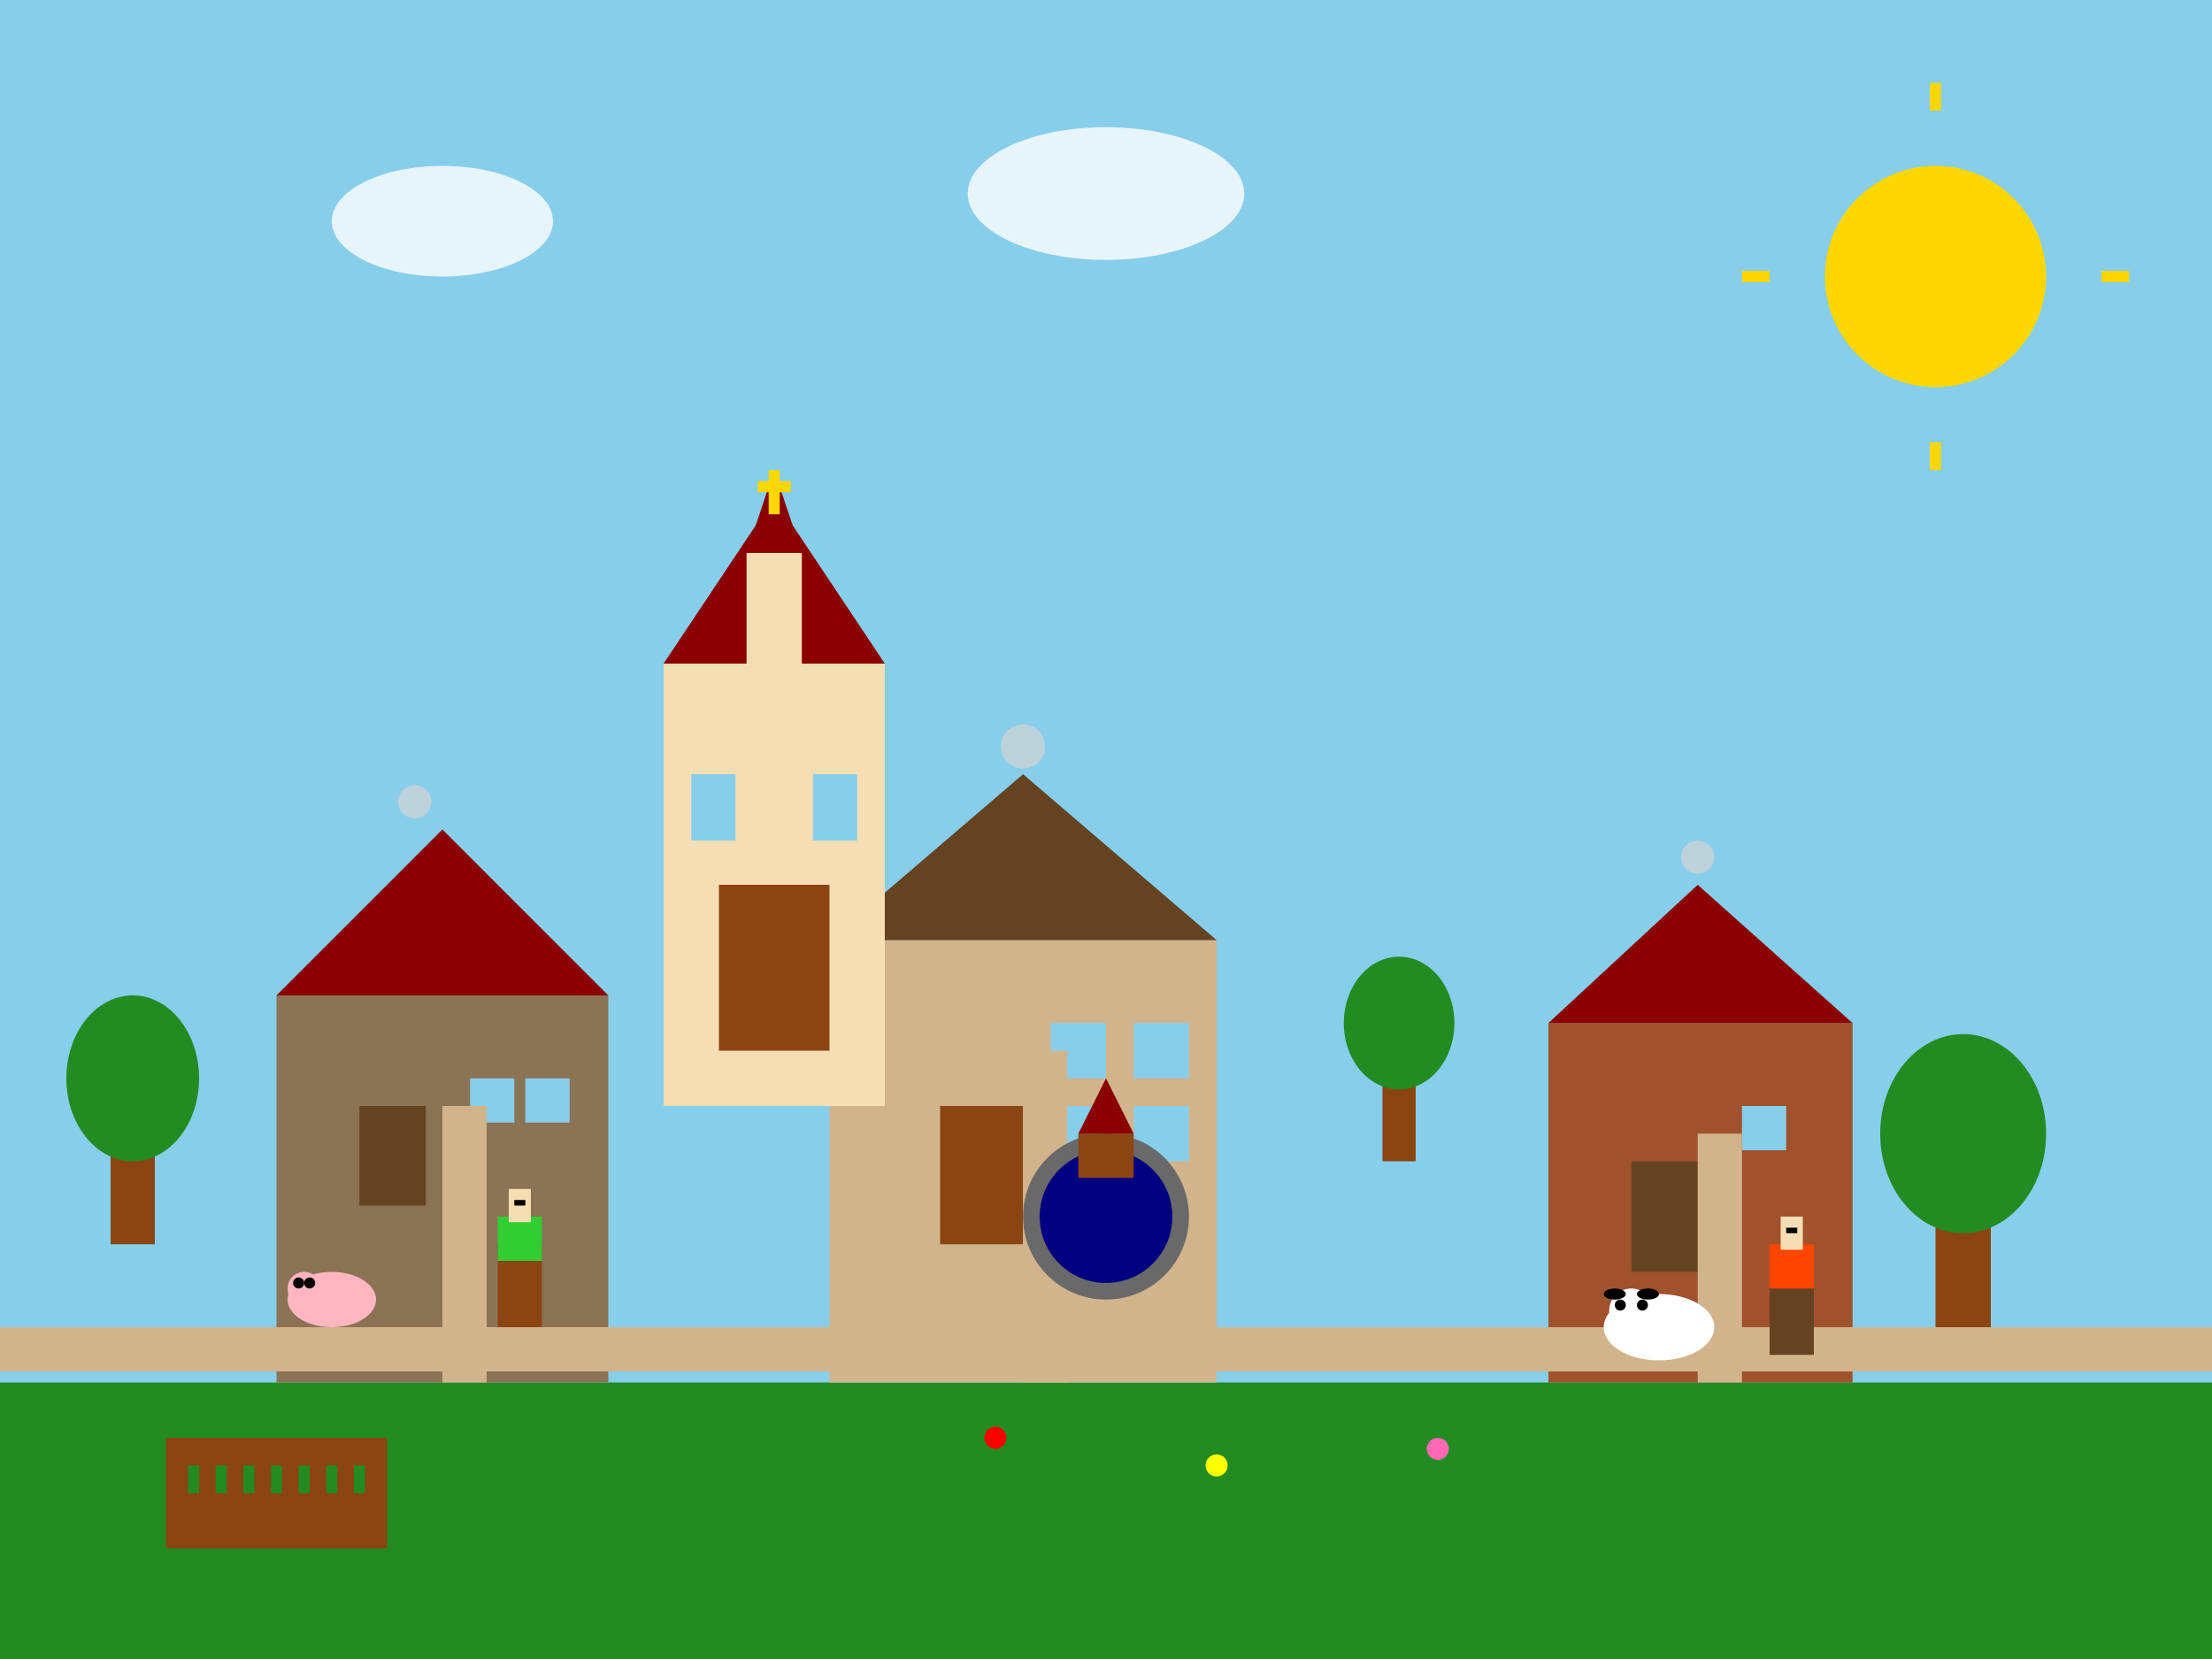
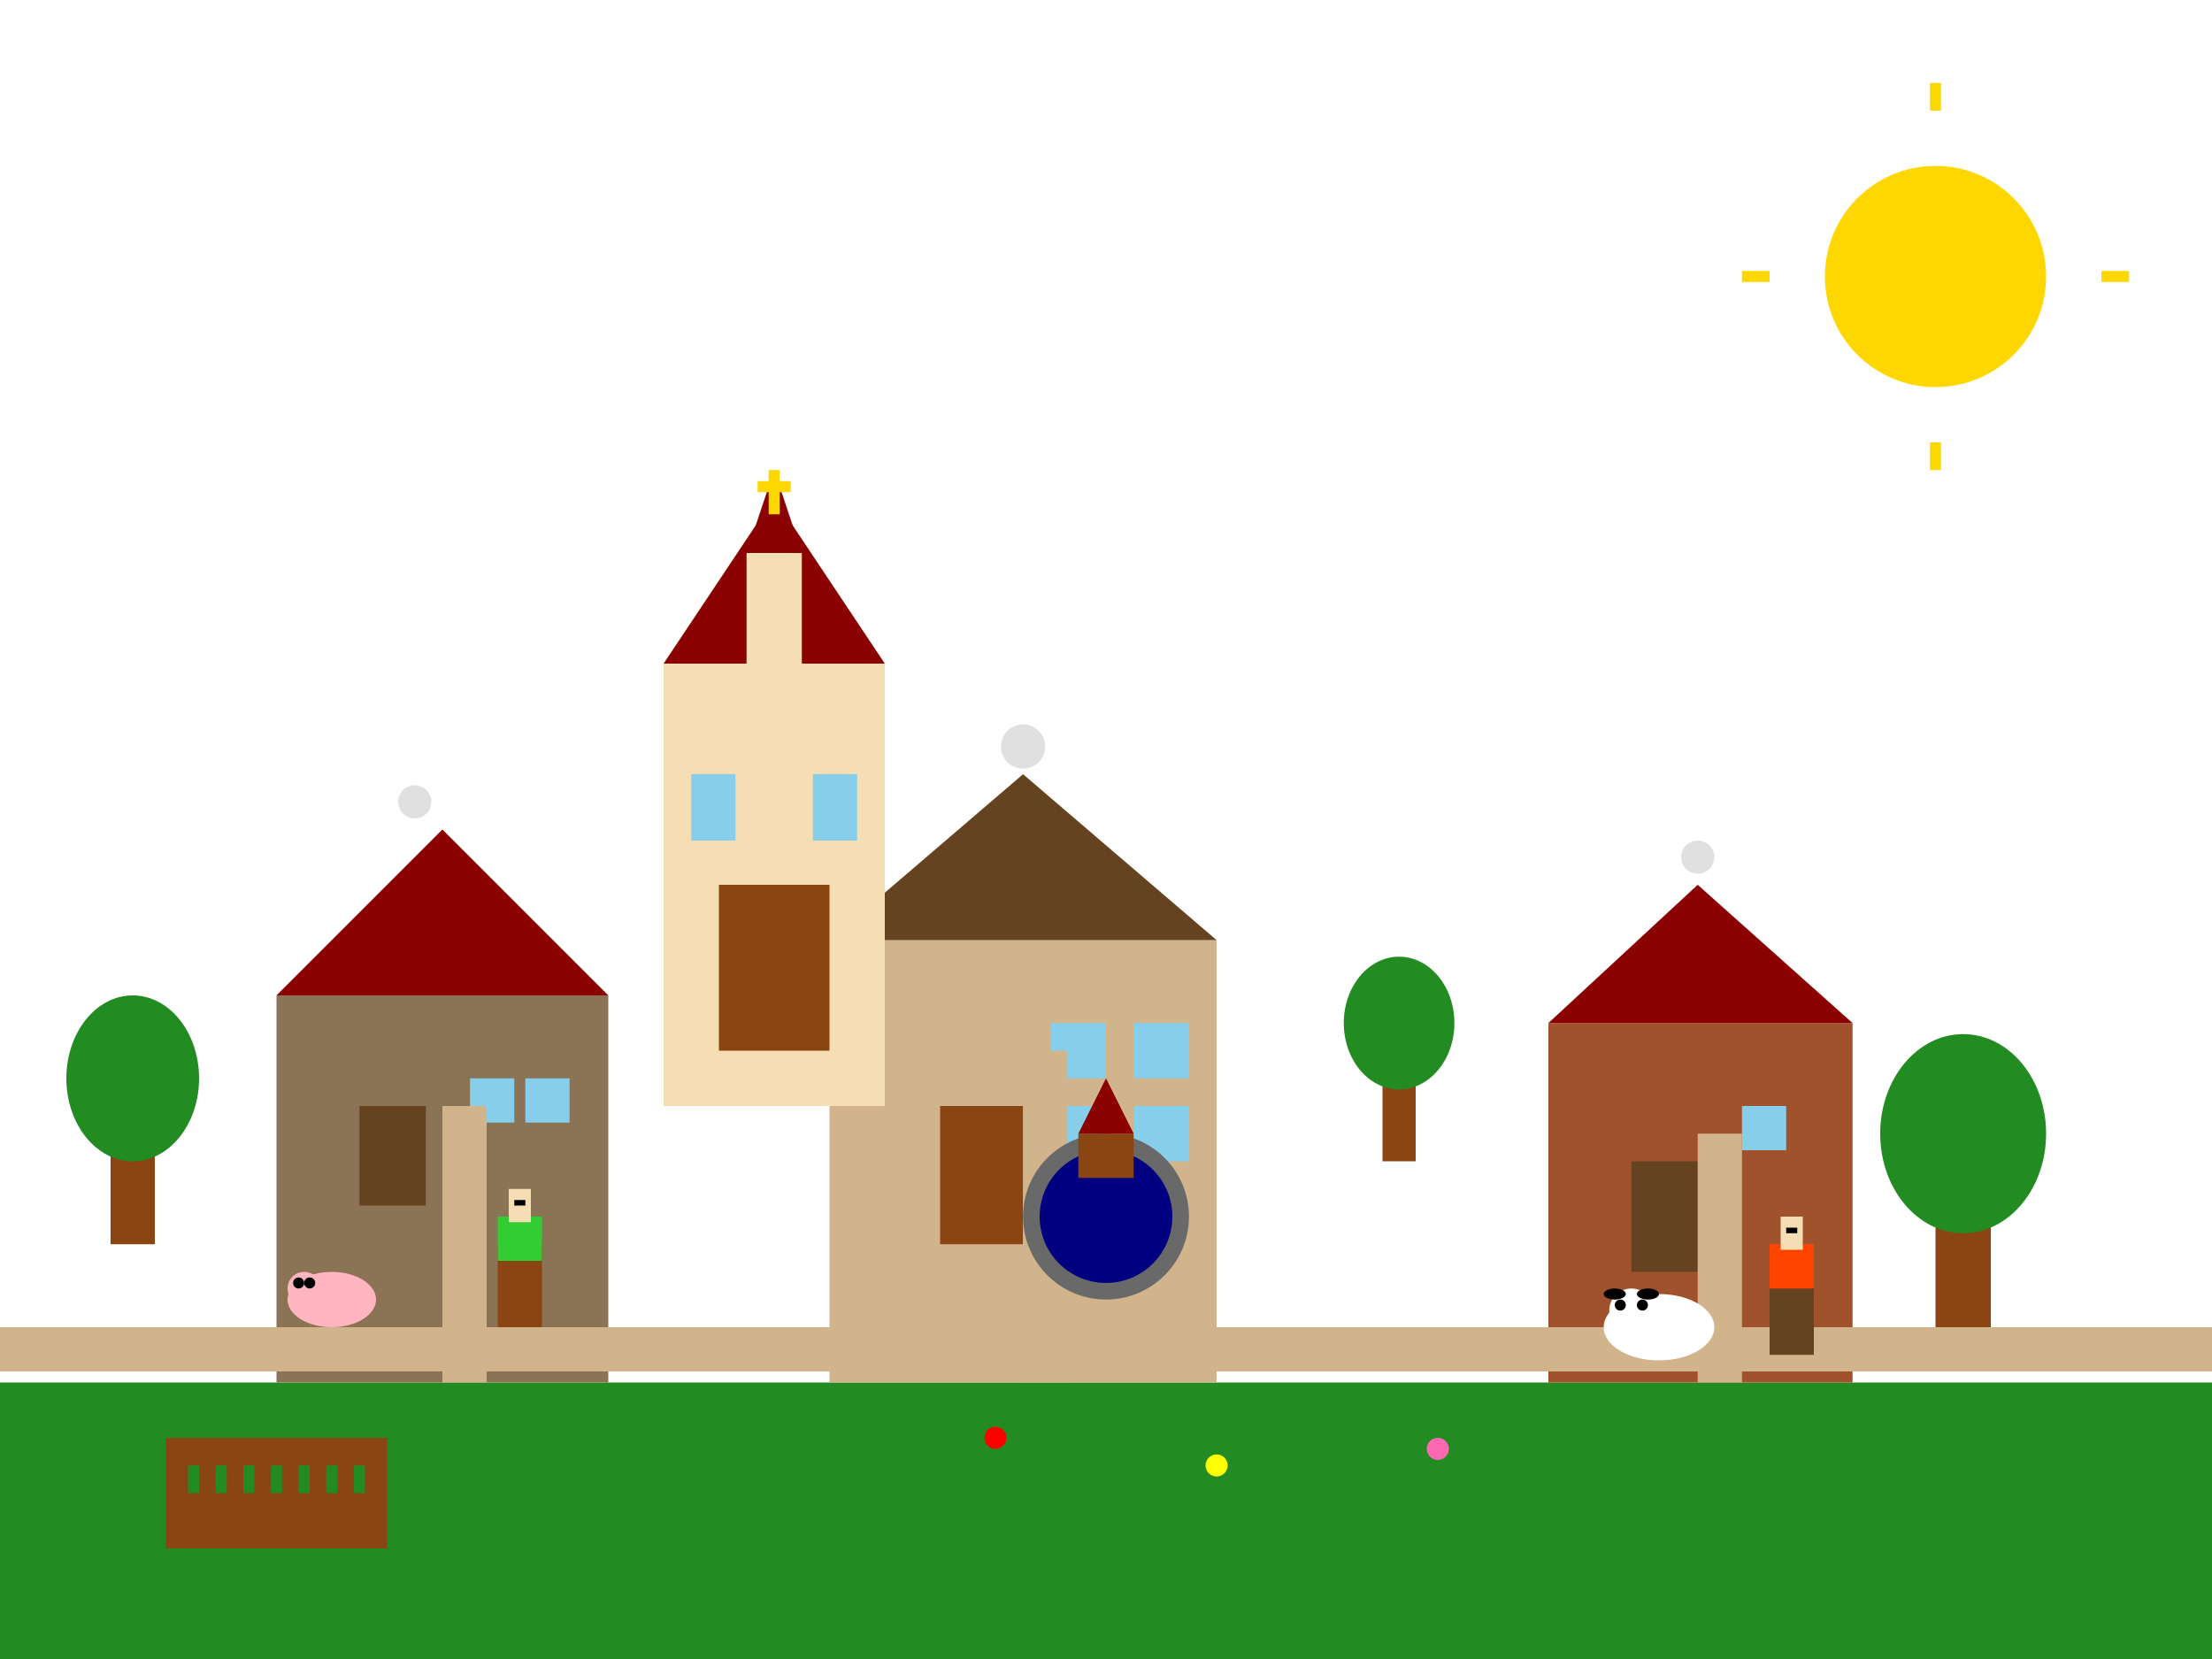
<svg xmlns="http://www.w3.org/2000/svg" viewBox="0 0 400 300" width="400" height="300">
-   <rect width="400" height="300" fill="#87CEEB" />
  <rect x="0" y="250" width="400" height="50" fill="#228B22" />
  <rect x="50" y="180" width="60" height="70" fill="#8B7355" />
  <polygon points="50,180 80,150 110,180" fill="#8B0000" />
  <rect x="65" y="200" width="12" height="18" fill="#654321" />
  <rect x="85" y="195" width="8" height="8" fill="#87CEEB" />
  <rect x="95" y="195" width="8" height="8" fill="#87CEEB" />
  <rect x="150" y="170" width="70" height="80" fill="#D2B48C" />
  <polygon points="150,170 185,140 220,170" fill="#654321" />
  <rect x="170" y="200" width="15" height="25" fill="#8B4513" />
  <rect x="190" y="185" width="10" height="10" fill="#87CEEB" />
  <rect x="205" y="185" width="10" height="10" fill="#87CEEB" />
  <rect x="190" y="200" width="10" height="10" fill="#87CEEB" />
  <rect x="205" y="200" width="10" height="10" fill="#87CEEB" />
  <rect x="280" y="185" width="55" height="65" fill="#A0522D" />
  <polygon points="280,185 307,160 335,185" fill="#8B0000" />
  <rect x="295" y="210" width="12" height="20" fill="#654321" />
  <rect x="315" y="200" width="8" height="8" fill="#87CEEB" />
  <rect x="120" y="120" width="40" height="80" fill="#F5DEB3" />
  <polygon points="120,120 140,90 160,120" fill="#8B0000" />
  <rect x="135" y="100" width="10" height="30" fill="#F5DEB3" />
  <polygon points="135,100 140,85 145,100" fill="#8B0000" />
  <rect x="130" y="160" width="20" height="30" fill="#8B4513" />
  <rect x="125" y="140" width="8" height="12" fill="#87CEEB" />
  <rect x="147" y="140" width="8" height="12" fill="#87CEEB" />
  <rect x="139" y="85" width="2" height="8" fill="#FFD700" />
  <rect x="137" y="87" width="6" height="2" fill="#FFD700" />
  <rect x="0" y="240" width="400" height="8" fill="#D2B48C" />
  <rect x="80" y="200" width="8" height="50" fill="#D2B48C" />
  <rect x="185" y="190" width="8" height="60" fill="#D2B48C" />
  <rect x="307" y="205" width="8" height="45" fill="#D2B48C" />
  <circle cx="200" cy="220" r="15" fill="#696969" />
  <circle cx="200" cy="220" r="12" fill="#000080" />
  <rect x="195" y="205" width="10" height="8" fill="#8B4513" />
  <polygon points="195,205 200,195 205,205" fill="#8B0000" />
  <rect x="20" y="200" width="8" height="25" fill="#8B4513" />
  <ellipse cx="24" cy="195" rx="12" ry="15" fill="#228B22" />
  <rect x="350" y="210" width="10" height="30" fill="#8B4513" />
  <ellipse cx="355" cy="205" rx="15" ry="18" fill="#228B22" />
  <rect x="250" y="190" width="6" height="20" fill="#8B4513" />
  <ellipse cx="253" cy="185" rx="10" ry="12" fill="#228B22" />
  <rect x="90" y="225" width="8" height="15" fill="#8B4513" />
  <rect x="90" y="220" width="8" height="8" fill="#32CD32" />
  <rect x="92" y="215" width="4" height="6" fill="#F5DEB3" />
  <rect x="93" y="217" width="2" height="1" fill="#000000" />
  <rect x="320" y="230" width="8" height="15" fill="#654321" />
  <rect x="320" y="225" width="8" height="8" fill="#FF4500" />
  <rect x="322" y="220" width="4" height="6" fill="#F5DEB3" />
  <rect x="323" y="222" width="2" height="1" fill="#000000" />
  <ellipse cx="60" cy="235" rx="8" ry="5" fill="#FFB6C1" />
  <circle cx="55" cy="233" r="3" fill="#FFB6C1" />
  <circle cx="54" cy="232" r="1" fill="#000000" />
  <circle cx="56" cy="232" r="1" fill="#000000" />
  <ellipse cx="300" cy="240" rx="10" ry="6" fill="#FFFFFF" />
  <circle cx="295" cy="237" r="4" fill="#FFFFFF" />
  <circle cx="293" cy="236" r="1" fill="#000000" />
  <circle cx="297" cy="236" r="1" fill="#000000" />
  <ellipse cx="292" cy="234" rx="2" ry="1" fill="#000000" />
  <ellipse cx="298" cy="234" rx="2" ry="1" fill="#000000" />
  <rect x="30" y="260" width="40" height="20" fill="#8B4513" />
  <line x1="35" y1="265" x2="35" y2="270" stroke="#228B22" stroke-width="2" />
  <line x1="40" y1="265" x2="40" y2="270" stroke="#228B22" stroke-width="2" />
  <line x1="45" y1="265" x2="45" y2="270" stroke="#228B22" stroke-width="2" />
  <line x1="50" y1="265" x2="50" y2="270" stroke="#228B22" stroke-width="2" />
  <line x1="55" y1="265" x2="55" y2="270" stroke="#228B22" stroke-width="2" />
  <line x1="60" y1="265" x2="60" y2="270" stroke="#228B22" stroke-width="2" />
  <line x1="65" y1="265" x2="65" y2="270" stroke="#228B22" stroke-width="2" />
  <circle cx="180" cy="260" r="2" fill="#FF0000" />
  <circle cx="220" cy="265" r="2" fill="#FFFF00" />
  <circle cx="260" cy="262" r="2" fill="#FF69B4" />
  <circle cx="75" cy="145" r="3" fill="#D3D3D3" opacity="0.7">
    <animate attributeName="cy" values="145;130;145" dur="3s" repeatCount="indefinite" />
    <animate attributeName="opacity" values="0.7;0.3;0.7" dur="3s" repeatCount="indefinite" />
  </circle>
  <circle cx="185" cy="135" r="4" fill="#D3D3D3" opacity="0.7">
    <animate attributeName="cy" values="135;120;135" dur="2.5s" repeatCount="indefinite" />
    <animate attributeName="opacity" values="0.7;0.3;0.7" dur="2.5s" repeatCount="indefinite" />
  </circle>
  <circle cx="307" cy="155" r="3" fill="#D3D3D3" opacity="0.7">
    <animate attributeName="cy" values="155;140;155" dur="3.5s" repeatCount="indefinite" />
    <animate attributeName="opacity" values="0.7;0.3;0.7" dur="3.5s" repeatCount="indefinite" />
  </circle>
  <circle cx="350" cy="50" r="20" fill="#FFD700" />
  <line x1="350" y1="20" x2="350" y2="15" stroke="#FFD700" stroke-width="2" />
  <line x1="350" y1="85" x2="350" y2="80" stroke="#FFD700" stroke-width="2" />
  <line x1="320" y1="50" x2="315" y2="50" stroke="#FFD700" stroke-width="2" />
  <line x1="380" y1="50" x2="385" y2="50" stroke="#FFD700" stroke-width="2" />
  <ellipse cx="80" cy="40" rx="20" ry="10" fill="#FFFFFF" opacity="0.8" />
  <ellipse cx="200" cy="35" rx="25" ry="12" fill="#FFFFFF" opacity="0.8" />
</svg>